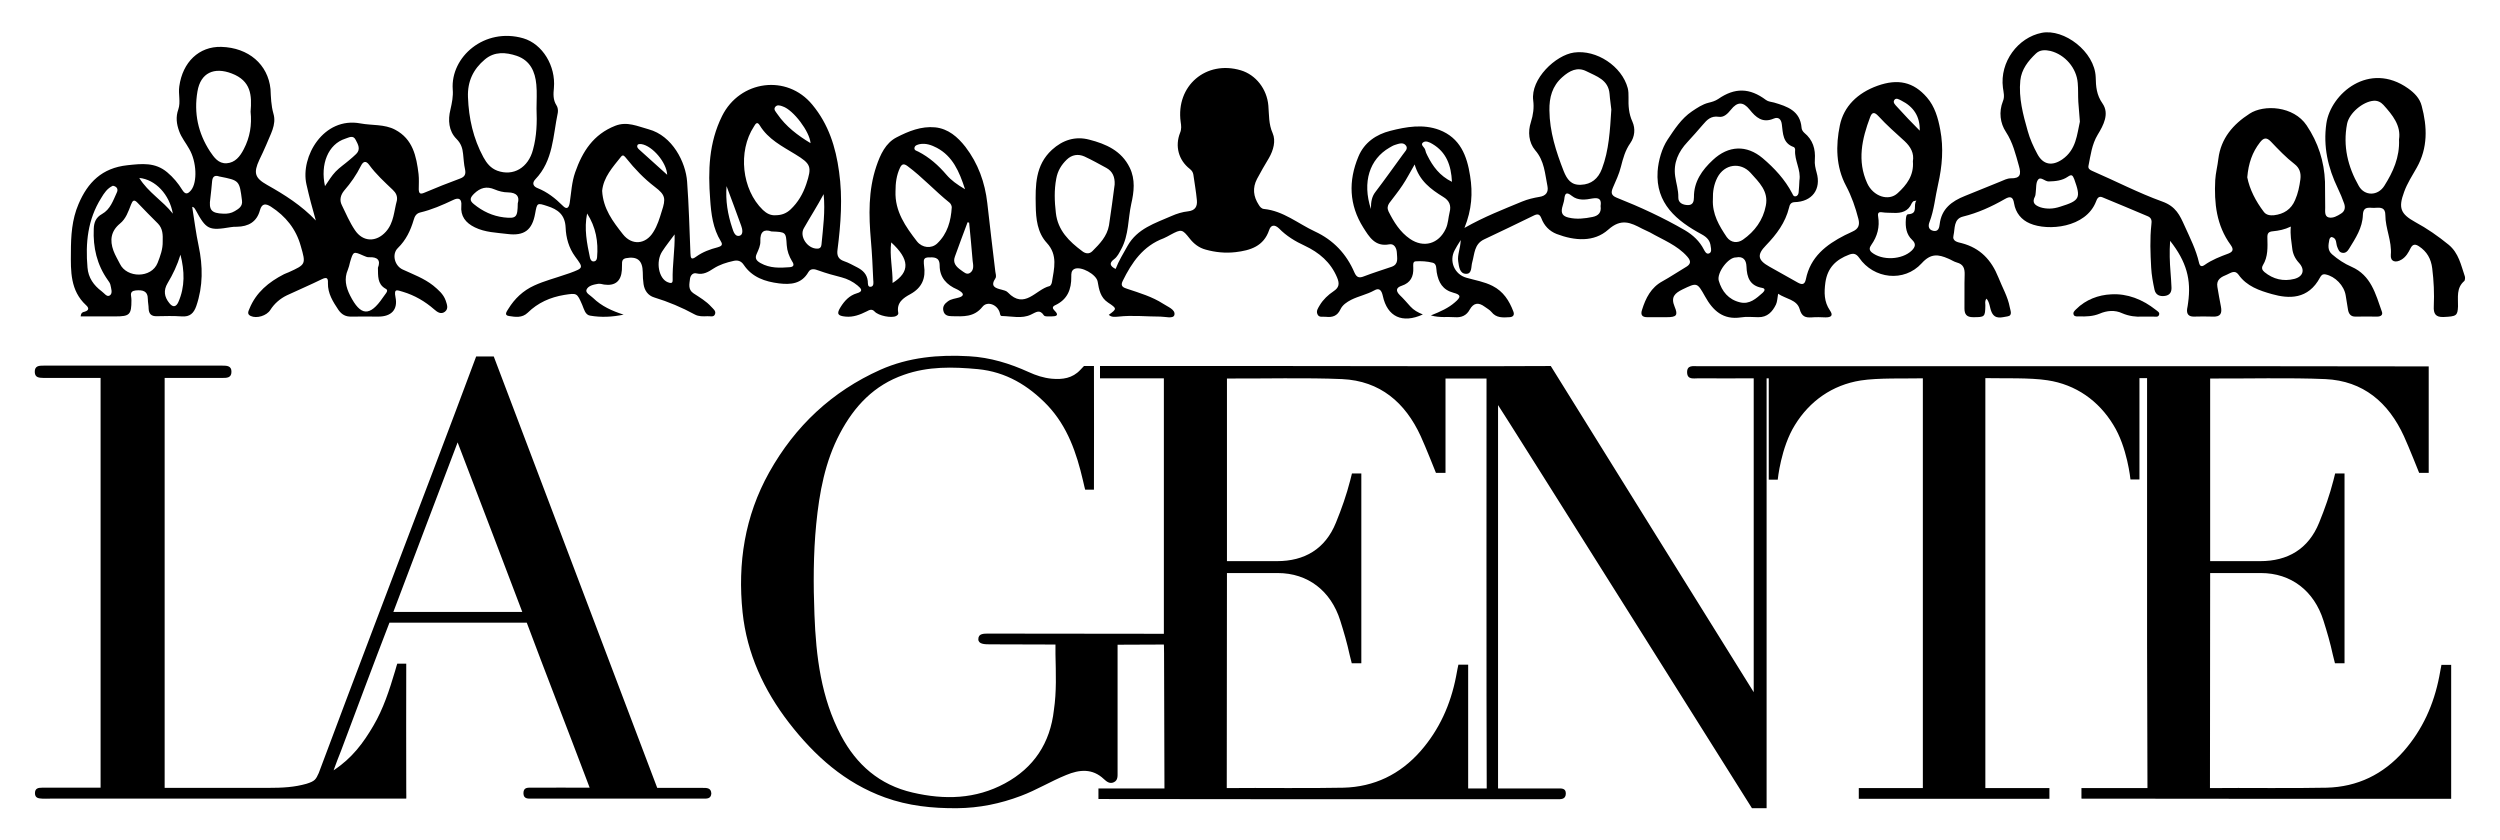
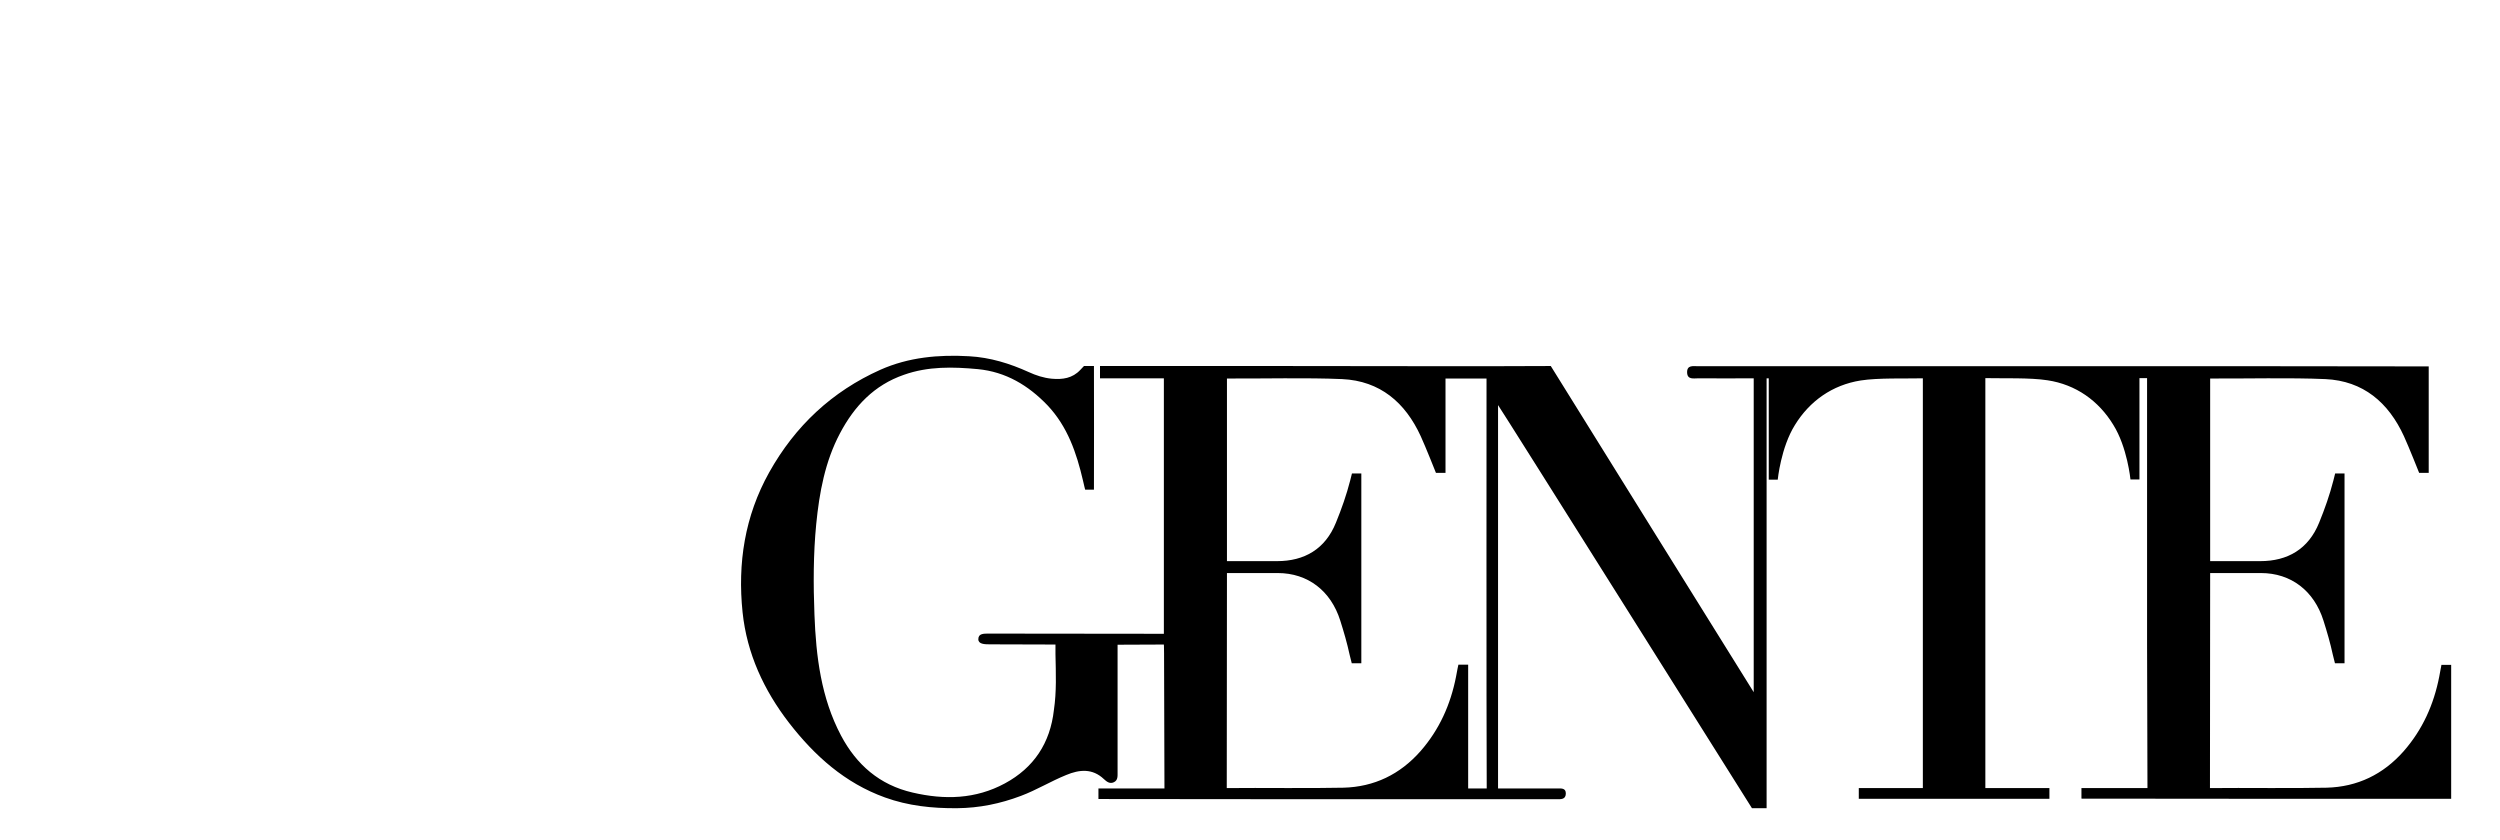
<svg xmlns="http://www.w3.org/2000/svg" id="Capa_1" x="0px" y="0px" viewBox="0 0 1280 430" style="enable-background:new 0 0 1280 430;" xml:space="preserve">
  <style type="text/css">	.st0{fill:#4D4D4D;}</style>
  <g>
-     <line class="st0" x1="170.7" y1="394.5" x2="234.3" y2="226.5" />
-     <path d="M1262,141.5c-2-5.8-3.1-11.9-8.3-16.2c-5.4-4.4-11-8.3-17.1-11.6c-7.6-4.2-8.7-7.3-5.7-15.4c1.6-4.5,4.2-8.4,6.5-12.5  c5.7-10.1,5.4-20.8,2.5-31.6c-1-3.9-3.7-6.6-6.9-8.9c-20-14.2-39.7,2.7-41.9,17.9c-1.7,11.8,0.8,22.7,5.9,33.3  c1.2,2.5,2.3,5.1,3.2,7.7c0.7,2,0.4,3.9-1.5,5.1c-2,1.3-4.3,2.6-6.5,2c-2.1-0.6-1.7-3.2-1.7-5c-0.1-4.4,0-8.8-0.1-13.2  c-0.4-10.5-3.5-20.1-9.4-28.9c-6.7-10-21.9-10.8-29.2-6c-8.4,5.4-14.7,12.6-16,23.1c-0.4,3.6-1.4,7.3-1.6,10.9  c-0.6,11.8,0.6,23.2,7.9,33.2c1.5,2.1,1.4,3.4-1.1,4.4c-4.3,1.6-8.5,3.2-12.3,5.9c-1.6,1.1-2.4,0.5-2.8-1.2  c-1.5-6.6-4.6-12.7-7.4-18.9c-2.4-5.3-4.4-9.9-11.4-12.4c-12.2-4.4-23.9-10.5-35.9-15.7c-1.2-0.5-2.2-1.2-1.9-2.6  c1.1-5.4,1.7-10.9,4.7-15.9c3-4.9,6.1-10.8,2.5-16c-3.1-4.4-3.4-8.7-3.5-13.5c-0.5-13.1-16.2-24.9-27.6-22.7  c-12.2,2.4-21.6,14.9-19.9,28.1c0.3,2.3,1,4.6,0,6.9c-2.2,5.5-1.4,11.3,1.5,15.7c3.6,5.5,5,11.5,6.7,17.5c1.2,4.2,0.8,6.4-4.2,6.3  c-1.8,0-3.7,1-5.4,1.7c-6,2.4-12,4.9-18,7.3c-6.8,2.7-12.1,6.6-13,14.6c-0.2,1.7-0.7,3.8-3.2,3.3c-2.5-0.5-2.8-2.5-2-4.5  c2.4-6.2,2.9-12.9,4.4-19.3c2.1-9.3,2.9-18.6,1.1-28c-1.1-6-2.8-11.9-6.8-16.5c-6.9-8-14.9-9.7-25.3-6  c-10.3,3.7-17.3,10.6-19.3,20.3c-2.1,10.2-2.1,21.1,3.2,31c2.8,5.3,4.8,11,6.3,16.9c0.8,3.1,0,5.1-2.9,6.4c-1.3,0.6-2.6,1.3-4,1.9  c-9.6,4.9-17.7,11.1-20,22.6c-0.6,2.9-2.1,2.8-4.1,1.7c-4.9-2.7-9.7-5.5-14.6-8.2c-5.9-3.3-6.5-6-1.7-10.9  c5.4-5.6,9.9-11.6,11.8-19.3c0.3-1.4,0.8-2.7,2.8-2.8c9-0.2,13.8-6.6,11.3-15.2c-0.6-2.2-1.1-4.3-0.9-6.5c0.4-5.5-1-10.2-5.4-13.8  c-0.7-0.6-1.4-1.7-1.4-2.6c-0.7-8.7-7.3-10.9-14.1-12.9c-1.4-0.4-2.9-0.4-4.1-1.3c-8.4-6.3-16-6.4-24.5-0.5c-1.5,1-3.2,1.5-4.9,1.9  c-3.2,0.8-5.8,2.6-8.5,4.4c-5.5,3.7-9.1,9.4-12.5,14.5c-2.9,4.4-4.7,10.6-5.1,16.2c-1.1,16.5,9.8,25.4,22.6,32.3  c2.9,1.6,4.3,3.3,4.6,6.3c0.2,1.2,0.6,3-1,3.5c-1.3,0.4-2-1.1-2.5-2c-2.2-4.3-5.5-7.4-9.7-9.9c-11.2-6.5-22.9-11.9-35-16.7  c-2.9-1.2-2.9-2.7-1.9-5.1c1.5-3.5,3.2-7,4.1-10.7c1.1-4.3,2.2-8.4,4.8-12.1c2.3-3.3,2.7-7.4,1.1-11c-1.9-4.1-2.1-8.2-2-12.4  c0-1.6,0-3.3-0.4-4.8c-3-11.2-16-19.8-27.5-18.2c-9.4,1.3-22.3,13.5-20.9,24.5c0.5,3.7,0,7.4-1.2,11.2c-1.6,4.8-1.1,10.4,2.2,14.3  c4.8,5.5,5,12.1,6.3,18.4c0.6,3.1-0.8,5-4.1,5.5c-3,0.5-6,1.2-8.9,2.4c-9.6,4-19.3,7.7-29.5,13.5c3.8-9.4,4.3-17.9,2.9-26.6  c-1.6-10.4-5.1-19.5-15.8-23.6c-8.3-3.1-16.9-1.6-25.1,0.5c-7.1,1.8-13.3,5.9-16.3,13.2c-5.2,12.4-4.8,24.7,2.5,36.3  c3,4.7,6,10,13.3,8.6c2.5-0.5,3.8,1.9,3.9,4.4c0.1,2.7,1,5.8-2.7,7.1c-4.7,1.6-9.5,3.1-14.2,4.9c-2.5,1-3.7,0.5-4.8-1.9  c-4.1-9.6-10.8-16.7-20.3-21.1c-8.6-4-16.1-10.5-26-11.5c-1.3-0.1-2.1-1.1-2.7-2.1c-2.8-4.3-3.3-8.7-0.9-13.3  c1.9-3.6,4-7.2,6.1-10.7c2.3-4,3.6-8.8,1.9-12.7c-2.1-4.7-1.8-9.4-2.2-14.1c-0.7-8.5-6.4-15.8-14.1-18.1  c-17.8-5.3-33.3,7.9-30.8,26.4c0.3,1.9,0.5,3.7-0.3,5.6c-2.7,6.8-0.8,14,5,18.5c1,0.8,1.6,1.7,1.8,2.9c0.6,4.4,1.4,8.7,1.8,13.1  c0.3,3.1-0.8,5.3-4.5,5.7c-2.9,0.3-5.8,1.2-8.5,2.4c-8.4,3.7-17.5,6.4-22.5,15.3c-2.1,3.8-4.5,7.6-6.1,11.8c-2.9-1.4-3.4-3-0.9-4.9  c1.9-1.4,2.7-3.3,3.8-5.3c3.9-7.2,3.4-15.4,5.1-23.1c1.4-6.1,2.2-12.5-0.8-18.6c-4.2-8.6-12.1-12.1-20.7-14.3  c-7.2-1.9-13.6,0.2-19.1,5.2c-8.6,7.9-8.5,18.3-8.3,28.6c0.1,6.7,0.8,13.8,5.7,19.1c5.7,6.2,3.7,13.1,2.6,20  c-0.1,0.8-0.7,2-1.3,2.1c-7,1.7-12.7,12.2-21.3,3.2c-0.7-0.8-2.1-1.1-3.2-1.4c-3.3-0.8-5.9-1.7-3.1-5.9c0.5-0.8,0.1-2.3-0.1-3.4  c-1.4-11.7-2.8-23.3-4.1-35c-1.2-10.6-4.7-20.3-11.2-28.8c-4-5.1-8.8-9.3-15.5-10c-7.1-0.7-13.7,2-19.7,5.1  c-5.7,2.9-8.4,8.9-10.4,14.8c-4.2,12.4-3.9,25.2-2.8,38c0.6,6.7,0.9,13.5,1.2,20.2c0.1,1.2,0.4,3.2-1.1,3.5  c-1.9,0.4-1.6-1.8-1.7-2.9c-0.4-3.5-2.5-5.5-5.4-7c-2.2-1.1-4.4-2.4-6.8-3.2c-2.9-1-3.7-2.9-3.3-5.8c1.7-13.3,2.7-26.6,0.8-40  c-1.7-12.6-5.4-24.3-13.7-34.3c-13-15.8-37.1-12.5-46.2,5.8c-6.8,13.7-7.2,28-6.1,42.6c0.5,7.5,1.4,15,5.5,21.6  c1.2,1.9,0.1,2.5-1.6,3c-3.9,1-7.7,2.4-10.9,4.7c-2.8,2.1-3,0.8-3.1-1.7c-0.5-12.2-0.8-24.4-1.7-36.6c-0.7-9.9-7.5-23.5-19.7-26.8  c-5.6-1.5-11-4.2-17.1-1.8c-11.2,4.4-16.8,13.2-20.5,23.8c-1.8,5.1-2,10.4-2.8,15.6c-0.4,2.5-1.4,3.8-3.6,1.5  c-3.8-3.8-7.9-7-12.9-9c-2.1-0.8-3-2.5-1.1-4.5c9.2-9.6,9-22.3,11.5-34.1c0.2-1.2,0-2.8-0.7-3.8c-1.8-2.8-1.6-5.8-1.3-8.9  c1-11.2-5.8-22.5-15.7-25.4c-19.8-5.7-37.3,9.5-36.1,26.2c0.3,3.5-0.4,6.9-1.2,10.4c-1.3,5.2-0.9,10.9,3.1,14.9  c2.4,2.4,3.1,4.8,3.4,7.7c0.3,2.6,0.4,5.3,1,7.9c0.5,2.5-0.1,3.8-2.5,4.7c-6.2,2.3-12.3,4.7-18.4,7.3c-2.1,0.9-2.7,0.3-2.8-1.7  c0-2.6,0.2-5.3-0.1-7.9c-1.1-9.1-2.9-17.9-12-22.7c-5.5-2.9-11.8-2.1-17.7-3.2c-19-3.6-30.9,17.1-27.7,31.2  c1.4,6.2,3,12.3,4.8,18.5c-7.3-7.7-16-13.2-24.9-18.2c-6.4-3.6-7.1-6.2-4-12.9c1.2-2.5,2.4-5,3.5-7.6c2-5.2,5.4-10.3,3.7-16  c-1.2-4.2-1.3-8.4-1.5-12.6C137.2,33,127.3,24.4,113.3,24c-11.4-0.3-19.8,7.8-21.5,20.2c-0.6,4,0.8,8-0.5,11.8  c-1.4,3.9-0.9,7.5,0.4,11.1c1.2,3.4,3.5,6.1,5.2,9.2c3.8,6.5,4.2,16.9,1,21c-1.7,2.1-3,2.5-4.6-0.1c-2.1-3.4-4.6-6.4-7.7-9  c-6.2-5.2-13-4.4-20.4-3.6c-13,1.4-20.3,8.8-25,19.9c-3.4,7.9-3.9,16.3-3.9,24.7c-0.1,9.7-0.3,19.6,7.7,27c1.6,1.4,1.7,2.7-0.7,3.4  c-0.8,0.2-1.8,0.3-2,2.4c6,0,11.9,0,17.8,0c7.3,0,8.2-0.9,8.2-8.3c0-0.7-0.1-1.5-0.2-2.2c-0.3-1.9,0.6-2.6,2.4-2.8  c3.4-0.3,6.2,0.1,6.2,4.5c0,1.6,0.4,3.2,0.4,4.8c0.1,2.7,1.4,4,4.2,3.9c4.3-0.1,8.5-0.2,12.8,0.1c4.1,0.3,6.1-1.6,7.4-5.3  c3.5-10.2,3.4-20.4,1.2-30.8c-1.4-6.6-2.2-13.2-3.3-20c1.1,0.2,1.3,0.9,1.7,1.5c5.5,10.2,6.8,10.8,18.1,8.9c1-0.2,2-0.2,3.1-0.2  c5.9-0.1,10.2-2.5,11.8-8.5c1-3.5,2.9-3.5,5.6-1.8c7.6,4.9,12.9,11.5,15.3,20.2c2.7,9.3,2.6,9.4-6.2,13.4c-0.8,0.4-1.7,0.6-2.4,1  c-7.8,4-14.3,9.3-17.7,17.7c-0.6,1.4-1.3,2.8,0.7,3.7c3,1.4,8.1-0.1,10-3.1c2.1-3.3,5-5.8,8.5-7.5c6-2.8,12.1-5.4,18-8.3  c2.7-1.3,3.1-0.2,3,2.1c-0.1,5.3,2.6,9.5,5.4,13.7c1.7,2.4,3.7,3.5,6.7,3.4c4.6-0.1,9.1,0,13.7,0c6.6,0,10.1-3.5,8.8-9.9  c-1-4.9,1.1-3.5,3.8-2.8c6,1.8,11.3,4.9,16,9c1.5,1.3,3.4,2.8,5.5,1.2c2-1.6,1-3.8,0.4-5.7c-1.2-3.4-3.8-5.5-6.4-7.7  c-4.7-3.7-10.2-5.7-15.6-8.2c-4.2-1.9-5.7-7.9-2.5-11c4.2-4.1,6.5-9,8.1-14.4c0.5-1.8,1.3-3.3,3.3-3.8c5.9-1.4,11.4-3.8,16.9-6.4  c2.8-1.4,4.5-0.7,4.2,2.9c-0.5,5.4,2.2,8.8,6.9,11.1c5.3,2.6,11.1,2.7,16.7,3.4c8.6,1.1,12.7-2,14.2-10.5c1-5.5,1-5.5,6.2-3.8  c5.4,1.7,9.1,4.4,9.4,11c0.2,5.2,1.6,10.4,4.9,14.9c4.3,5.8,4.3,5.8-2.7,8.4c-0.7,0.3-1.4,0.4-2.1,0.7c-5.4,1.9-11,3.3-16.2,5.7  c-5.7,2.6-10,6.7-13.2,11.9c-0.7,1.2-2.5,3.3,0.3,3.7c3.2,0.5,6.7,1.1,9.6-1.7c5.2-5.1,11.5-7.9,18.7-9.1c6.5-1,6.5-1.1,9.2,5.1  c0.9,2.1,1.5,5.1,4,5.5c5.7,1,11.4,0.7,17.2-0.5c-5.9-1.9-11.3-4.3-15.7-8.6c-1.3-1.3-4-2.5-3.3-4.2c0.9-2.1,3.7-2.6,6-3  c1-0.1,2,0.2,3,0.4c5.6,0.8,8.7-1.7,9.1-7.4c0.1-1.3,0-2.6,0.1-4c0.1-1.1,0.6-1.8,1.9-2.1c5.9-1.1,8.6,1.1,8.7,7.2  c0,2.1,0.1,4.1,0.4,6.1c0.5,3.2,2.2,5.8,5.5,6.8c7.2,2.2,14.1,5.1,20.7,8.7c2,1.1,4.3,1,6.5,0.9c1.4-0.1,3.3,0.7,3.9-1.1  c0.6-1.6-1-2.7-1.9-3.7c-2.6-2.9-5.9-4.8-9.1-6.9c-3-2-2.1-4.9-1.8-7.6c0.3-1.8,1.6-3.1,3.4-2.6c3.4,0.8,6-0.8,8.6-2.5  c3.1-2,6.6-3.1,10.2-3.9c2.1-0.5,3.9-0.1,5.3,2c4.3,6.4,10.9,8.6,18.1,9.5c5.9,0.7,11.5,0.3,15-5.8c1.2-2.1,3.4-1.5,5.2-0.8  c3.9,1.4,7.8,2.5,11.8,3.5c3,0.8,5.8,2.2,8.2,4.2c1.9,1.6,3.1,3-0.5,4c-3.7,1.1-6.2,3.8-8.2,7c-2.2,3.5-1.5,4.5,2.5,4.9  c4,0.4,7.5-1,10.9-2.7c1.3-0.7,2.6-1.4,4,0.1c2,2.2,8.7,3.5,11,2.3c0.8-0.4,1.3-1,1.1-1.7c-1-5.2,2.7-7.6,6.2-9.5  c6-3.3,8-8.2,7-14.7c-0.1-0.6-0.1-1.2-0.1-1.8c-0.1-1.5,0.6-2.2,2-2.3c3-0.1,6.1-0.4,6.1,4.1c0,6.2,3.6,10,9,12.3  c0.5,0.2,1,0.6,1.5,0.9c2.1,1.4,1.7,2.5-0.5,3.2c-1.9,0.6-4.1,0.7-5.8,2c-1.7,1.2-2.8,2.7-2.3,4.8c0.5,2.3,2.3,2.8,4.4,2.8  c5.7,0.1,11.3,0.6,15.6-4.8c2.5-3.2,7.8-1.1,8.9,3.1c0.2,0.8,0.2,1.6,1.1,1.6c5,0.1,10.2,1.5,14.8-0.7c2.8-1.3,4.5-2.9,6.7,0.4  c0.5,0.7,2.5,0.5,3.8,0.5c2.3,0,4.3-0.4,1.6-3c-1.1-1.1-1.2-2,0.3-2.7c6.3-2.9,8.4-8.1,8.3-14.7c0-1.3-0.1-3.1,1.6-3.9  c3.3-1.6,11.3,2.8,11.9,6.5c0.7,4.1,1.4,8.1,5.3,10.7c4.7,3.1,4.6,3.2,0.4,6.3c1.5,1.4,3.4,1,5,0.9c7.1-0.8,14.3,0,21.4,0  c2.5,0,6.7,1.3,7.2-0.9c0.6-2.7-3.4-4.1-5.8-5.7c-5.6-3.6-12-5.5-18.3-7.6c-1.8-0.6-3.8-1.2-2.4-4c4.7-9.6,10.5-18,21-21.9  c1.2-0.5,2.4-1.2,3.5-1.8c5.6-3,6-2.9,9.8,1.9c2.1,2.7,4.8,4.8,8.2,5.7c5,1.4,10.1,1.9,15.3,1.3c7.6-0.9,14.4-3,17.2-11.3  c0.9-2.7,2.8-3,5.1-0.8c3.7,3.8,8.3,6.6,13.1,8.8c7.4,3.5,13.3,8.4,16.6,16.3c1.4,3.3,0.9,5.2-1.8,7c-2.8,1.9-5.3,4.2-7.1,7.2  c-0.8,1.4-1.9,2.8-1.2,4.5c0.8,2,2.8,1.2,4.3,1.4c3.4,0.4,5.9-0.4,7.5-3.8c1.1-2.3,3.2-3.7,5.5-4.9c3.8-1.9,8-2.7,11.8-4.8  c2.7-1.6,3.8,0.1,4.4,2.8c2.3,10.7,10,14.3,20.5,9.5c-2.5-1-4.7-2.2-6.4-4.1c-1.8-2-3.5-4-5.4-5.8c-2.3-2.3-1.8-3.9,1-4.8  c4.5-1.5,6.1-4.7,5.9-9.2c0-1.2-0.4-3.2,1.2-3.3c2.9-0.2,5.9,0,8.7,0.7c2.2,0.5,1.8,3.1,2.1,4.9c0.9,5.2,3,9,8.6,10.5  c3.9,1,3.9,2.2,0.7,4.9c-3.3,2.9-7.3,4.7-12.3,6.7c4.7,1.3,8.5,0.6,12.2,0.9c3.5,0.3,6.1-0.9,7.7-3.9c2-3.5,4.5-3.8,7.6-1.5  c1.2,0.9,2.6,1.6,3.5,2.7c2.5,3.2,5.9,2.9,9.3,2.7c2-0.1,2.6-1.3,1.9-3c-2.1-5.5-5.1-10.2-10.6-13c-4.3-2.2-8.9-2.9-13.4-4.2  c-6.1-1.7-9-8.5-6-14.1c0.7-1.4,1.6-2.8,3.1-5.2c-0.2,4.5-1.8,7.6-1.3,10.9c0.4,2.7,0.7,6.4,4.1,6.4c3.1,0,2.4-3.7,3.1-6  c1.2-4.3,1-9.2,6-11.6c8.5-4,17-8.1,25.4-12.2c2-1,3.1-0.9,4,1.4c1.4,3.7,4,6.5,7.8,8c9.2,3.5,19.1,4.3,26.4-2.2  c6.7-6,11.5-3.6,17.4-0.5c1.3,0.7,2.7,1.2,4,1.9c6.6,3.8,13.9,6.5,19.1,12.4c2.2,2.5,1.7,4-1,5.5c-3.9,2.3-7.7,4.9-11.7,7.1  c-5.9,3.2-8.6,8.6-10.5,14.7c-0.8,2.4,0,3.7,2.6,3.7c3.4,0,6.8,0,10.1,0c4.9,0,5.9-0.9,4-5.4c-2.1-5,0.2-6.9,4-8.8  c7.5-3.6,7.5-3.7,11.6,3.6c4,7.2,9.2,12.1,18.4,10.7c2.9-0.5,5.9-0.1,8.8-0.1c4.7,0.1,7.3-2.8,9.1-6.5c0.7-1.5,0.7-3.4,1.1-5.5  c4,2.7,9.6,3,11,7.8c1.1,3.9,2.9,4.5,6.2,4.3c2.3-0.2,4.7-0.1,7.1,0c2.8,0,4.1-0.9,2.2-3.6c-3-4.4-3-9.1-2.3-14.3  c1.1-7.6,5.5-11.7,12.1-14.2c2.3-0.9,3.7-0.5,5.2,1.6c7.4,10.8,23,12.7,32,2.8c4.7-5.2,8.5-4.6,13.6-2.4c1.5,0.6,2.9,1.6,4.4,2  c3.4,0.9,4.1,3.1,4,6.3c-0.2,5.7,0,11.5-0.1,17.2c0,3,1.1,4.5,4.4,4.5c6,0,6.2-0.1,6.3-6c0-1.1-0.4-2.3,0.6-3.5  c1.7,2,1.6,4.7,2.6,6.9c1.8,4,5.3,2.6,8.1,2.2c2.8-0.4,1.5-3,1.2-4.7c-1-5.4-3.8-10.1-5.8-15.2c-3.6-9-9.3-15.1-18.8-17.6  c-2-0.5-5-0.9-4.2-4c0.8-3.5,0-8.4,4.8-9.6c7.7-1.9,14.7-5.1,21.5-9c2.9-1.7,4.2-1,4.7,2.2c0.8,4.9,3.8,8.5,8.1,10.3  c9.2,4,28.7,2.3,33.9-11.3c0.5-1.4,1.3-2.9,3.2-2.1c7.7,3.2,15.5,6.4,23.2,9.7c2,0.8,2.2,2.3,1.9,4.3c-0.8,7.3-0.5,14.7-0.1,22  c0.2,3.8,0.9,7.6,1.7,11.3c0.6,2.8,2.8,3.6,5.4,3.2c2.6-0.4,3.4-2.1,3.3-4.4c-0.1-2.6-0.3-5.3-0.5-7.9c-0.4-5-0.6-10-0.2-15.9  c8.4,10.7,10.9,19.8,9.2,31.8c-0.1,1-0.3,2-0.5,3.1c-0.3,2.5,0.7,3.9,3.4,3.9c3.2-0.1,6.5-0.1,9.7,0c4,0.2,4.9-1.6,4.2-5.2  c-0.7-3.3-1.2-6.7-1.8-10c-0.7-3.9,2.2-5.2,4.9-6.3c1.9-0.8,4-2.6,5.9,0c4.2,6,10.8,8.2,17.2,10c8.5,2.4,18.5,2.9,24.6-8.6  c0.6-1.1,1.3-1.8,2.8-1.5c4.9,1,9.5,5.7,10.3,10.8c0.4,2.5,0.8,4.9,1.2,7.4c0.4,2.1,1.5,3.5,3.9,3.4c3.7-0.1,7.4,0,11,0  c1.8,0,3.1-0.8,2.4-2.6c-3.2-9-5.5-18.5-15.5-22.9c-3.7-1.6-7-3.8-10-6.4c-2.4-2.1-1.9-4.7-1.4-7.4c0.1-0.7,0.7-1.6,1.4-1.4  c2.6,0.7,1.9,3.3,2.7,5.1c0.5,1.2,0.9,2.6,2.4,2.9c1.7,0.4,2.8-0.7,3.6-2c3.3-5.4,6.9-10.7,7.1-17.4c0.2-5,3.8-3.3,6.5-3.6  c2.7-0.2,5-0.1,5,3.7c0,6.9,3.4,13.3,2.8,20.4c-0.3,3.4,2.4,4.3,5.5,2.4c2.3-1.4,3.5-3.6,4.6-5.8c1.1-2.2,2.5-2.2,4.3-1  c4.1,2.7,6.2,6.4,6.8,11.3c0.8,6.4,1.1,12.9,0.8,19.4c-0.2,3.8,0.9,5.7,5.1,5.5c6.4-0.3,7.1-0.6,7.3-5.4c0.1-4.6-1-9.5,3.3-13.1  C1262.1,143.2,1262.2,142.1,1262,141.5z M88.5,109.4c-5.1-6.6-12.6-10.8-17.2-18.3C79.6,91.9,86.8,99.6,88.5,109.4z M56.3,151.2  c-1.5,1.2-3-1.2-4.3-2.1c-4-3-6.8-6.9-7.2-12.1c-1.1-12.6,0.1-24.6,7-35.6c1.5-2.5,3.1-5,6-6.3c2.2,0.4,2.8,1.9,2,3.5  c-1.9,4.1-3.3,8.6-7.6,11c-3.1,1.7-4.1,4.3-4.2,7.6c-0.4,9.5,1.6,18.3,7.2,26.2c0.5,0.7,1.1,1.5,1.3,2.3  C56.9,147.7,57.8,150.1,56.3,151.2z M83.3,123.6c0.1,3.9-1.2,7.4-2.6,11c-3.2,8-15.8,7.8-19.3,0.5c-1.1-2.2-2.4-4.3-3.3-6.7  c-2-5.4-1.3-10.1,3.3-13.9c3.1-2.5,4.3-6.2,5.7-9.8c0.8-2,1.5-2.8,3.3-0.9c3.4,3.6,7,7.2,10.5,10.7  C83.4,117.1,83.4,120.3,83.3,123.6z M91.3,154.7c-1.1,2.4-2.7,2.9-4.6,0.5c-2.6-3.2-3.1-6.5-0.9-10.2c2.7-4.5,5-9.3,6.6-14.6  C94.5,138.7,94.8,146.8,91.3,154.7z M120.2,108.1c-1.8,1.1-3.8,1.4-5.9,1.3c-6.1-0.2-7.5-1.9-6.6-7.9c0.4-2.9,0.6-5.8,0.9-8.7  c0.2-2.1,1.1-3.3,3.5-2.5c0.1,0.1,0.3,0.1,0.4,0.1c10.1,2,10.1,2,11.4,12.3C124.3,105.7,122.2,106.9,120.2,108.1z M124.8,76.4  c-1.9,3.7-4.4,6.9-8.8,7.2c-4.2,0.2-6.4-3-8.5-6.1c-6.1-9.4-8.3-19.6-6.4-30.7c1.6-9.6,8.6-12.6,17.5-9.2  c10,3.8,10.4,11.2,9.7,19.6C129,63.9,128,70.3,124.8,76.4z M171.8,87.9c-2,2.1-3.5,4.6-5.4,7.4c-2.5-11.2,1.6-21.5,10.4-24.3  c1.9-0.6,4-2,5.3,0.6c1.2,2.3,2.7,4.8,0.3,7.2c-1.1,1.1-2.4,2.2-3.6,3.2C176.5,84,173.9,85.7,171.8,87.9z M197.8,149.9  c-0.6,0.8-1.2,1.7-1.8,2.5c-6.7,9.8-11.4,9.5-16.8-1.2c-2.1-4.2-3.1-8.5-1.1-13.1c0.5-1.2,0.8-2.5,1.1-3.8c1.7-5.7,1.7-5.7,6.9-3.4  c0.9,0.4,2,0.9,2.9,0.8c4.4-0.2,6,1.6,4.5,5.4c0.1,4.2-0.3,8.2,3.7,10.6C198.4,148.2,198.4,149,197.8,149.9z M203.2,102.7  c-1.5,5.4-1.5,11.3-5.6,15.9c-4.9,5.5-11.8,5.4-15.9-0.8c-2.7-4-4.6-8.5-6.7-12.8c-1.3-2.6-0.6-5.2,1.2-7.4  c3.4-3.9,6.3-8.1,8.6-12.7c1.2-2.4,2.6-2.7,4.2-0.5c3.5,4.8,7.8,8.7,12.1,12.8C202.7,98.7,203.6,100.4,203.2,102.7z M265.1,104.1  c-0.1,7.2-0.7,7.9-7.1,7.2c-5.8-0.7-10.9-3.1-15.4-6.8c-2.4-1.9-1.9-3.3,0.1-5.3c3.2-3.1,6.4-4,10.6-2.2c2.1,0.9,4.5,1.5,6.8,1.5  C264.7,98.6,266.1,100.7,265.1,104.1z M254.6,87.4c-3.4-1.3-5.4-3.8-7.1-6.9c-5.2-9.6-7.5-19.9-7.9-30.8c-0.3-8,2.7-14.3,8.7-19.3  c4.9-4.1,10.6-3.7,16.3-1.8c6.9,2.4,9.4,8.1,10,14.7c0.4,4.1,0.1,8.2,0.1,12.3c0.3,7.1,0.1,14.1-1.8,21  C270.5,85.9,262.8,90.4,254.6,87.4z M305.7,131.8c-0.1,0.9-0.4,1.8-1.4,2c-1.3,0.3-1.9-0.7-2.2-1.7c-1.6-7.5-3.1-15-1.5-22.8  C305.1,116.3,306.4,123.8,305.7,131.8z M326.5,74.1c0.3-0.4,1.4-0.4,2-0.3c5.5,0.9,12.8,9.3,13.1,15.7c-5.1-4.6-9.7-8.7-14.2-12.8  C326.7,76.1,325.8,75.2,326.5,74.1z M334.5,118.8c-3.9,6.4-11,7-15.6,1.1c-5.1-6.5-10.1-13-10.6-22.2c0.7-7,5.4-12.1,9.7-17.5  c1.1-1.4,1.9,0,2.7,0.9c4.3,5.4,9.1,10.4,14.6,14.6c5.4,4.1,5.7,5.9,3.5,12.5C337.7,111.8,336.6,115.5,334.5,118.8z M344.4,143.5  c0,1.8-1.2,1.5-2.5,1c-4.6-1.8-6.3-10.4-2.9-15.7c2-3.1,4.3-5.9,6.4-8.8C345.6,127.9,344.2,135.6,344.4,143.5z M378.7,120.7  c-2.3,0.7-3.2-2.1-3.8-4c-2.3-6.9-3.5-14-2.9-21.4c2.5,6.8,5.1,13.5,7.5,20.3C380.1,117.2,380.7,120.1,378.7,120.7z M396.8,54.9  c1-1.5,2.7-0.9,4-0.4c5.4,1.8,13.8,12.9,14.2,18.8c-6.6-4-12.6-8.5-17-14.9C397.3,57.3,396,56.2,396.8,54.9z M386,64.8  c0.8-1.3,1.6-2.9,3-0.6c4.3,7.1,11.5,10.7,18.2,14.8c8,4.9,8.6,6.3,5.6,15.3c-1.7,5-4.2,9.3-8,12.9c-2.1,2-4.6,3-7.7,3  c-2.5,0.2-4.6-0.9-6.5-2.7C379.8,97.1,377.7,77.5,386,64.8z M404.4,136.8c-5.1,0.4-10.2,0.6-15-2.1c-2.1-1.2-3.1-2.4-1.9-4.9  c0.9-2,1.9-4.2,1.8-6.3c-0.2-5,2-6.3,5.7-5c7.4,0.3,7.4,0.3,7.8,7c0.2,3,1.2,5.7,2.7,8.2C406.6,135.3,406.7,136.6,404.4,136.8z   M420.6,125.2c-0.1,1.2-0.7,2.2-2.3,2.1c-4.9,0-9.2-6.3-6.7-10.5c3.3-5.8,6.9-11.4,10.1-17.4C422.6,108.2,421.4,116.7,420.6,125.2z   M468.2,75.7c0.2-1.3,1.5-1.6,2.7-1.9c3.2-0.6,6.1,0.5,8.8,1.9c8,4.3,11.4,11.9,14.4,21.2c-4.2-2.5-7.1-4.6-9.5-7.4  c-4.1-4.8-8.8-9-14.5-11.9C469.3,77.2,468,77,468.2,75.7z M457,144.9c0.1-7.3-1.6-13.9-0.7-20.8C465.7,132.7,466.1,139.2,457,144.9  z M479.8,124.7c-2.9,2.7-7.6,2.3-10.3-1.1c-5.8-7.5-11.4-15.4-11-25.7c0-4.2,0.5-8.2,2.3-12c0.9-1.9,1.9-2.3,3.8-0.9  c7.7,5.7,14.1,12.8,21.6,18.8c0.6,0.5,1.1,1.6,1.1,2.3C486.9,113.1,485.1,119.7,479.8,124.7z M496.7,139.7  c-1.8,1.2-3.2-0.4-4.7-1.4c-2.4-1.7-4.3-3.7-3.1-6.9c2.1-5.9,4.3-11.7,6.5-17.6c0.3,0.1,0.6,0.1,0.8,0.2c0.6,6.5,1.3,13.1,1.8,19.6  C498.3,135.7,498.8,138.2,496.7,139.7z M559.3,128.6c-1.7,1.7-3.7,1.2-5.2,0c-6.7-5-12.5-10.6-13.5-19.6  c-0.7-5.9-0.9-11.7,0.2-17.5c0.7-4,2.6-7.1,5.4-9.8c2.6-2.5,5.8-3,9-1.6c3.9,1.8,7.6,3.9,11.3,5.9c3.1,1.7,4.4,4.6,4.2,8.5  c-0.9,6.7-1.8,13.8-2.9,20.9C566.8,121,563.1,124.8,559.3,128.6z M704.2,98.3c-1.7,2.2-2.3,4.7-2.3,8.7  c-4.5-13.8-0.7-25.5,9.5-31.4c0.9-0.5,1.8-1.1,2.8-1.4c1.9-0.6,4.3-1.6,5.7,0.4c1.2,1.7-0.8,3.2-1.7,4.6  C713.6,85.5,709,92,704.2,98.3z M742.2,108.7c-0.7,2.8-0.7,5.8-2,8.5c-3.6,7.7-11.3,9.9-18.3,5.1c-5.1-3.5-8.3-8.7-11-14.1  c-0.7-1.5-0.5-2.9,0.4-4.2c2.3-3.1,4.7-6,6.8-9.2c2.1-3.1,3.8-6.5,6.2-10.6c2.4,8.4,8.3,12.7,14.6,16.6  C742.1,102.7,743.1,105.2,742.2,108.7z M730.8,79.6c-0.5-0.9-0.9-1.9-1.1-2.9c-0.3-1.3-2.6-2.5-1.2-3.7c1.4-1.2,3.4-0.2,4.9,0.7  c7.1,4.2,9.6,10.9,10,19.4C737.1,90,733.6,85.2,730.8,79.6z M815.3,111.1c-4,0.8-8,1.3-12.2,0.3c-3-0.7-3.9-2.2-3.3-5  c0.3-1.4,0.9-2.8,1.1-4.3c0.3-2.9,0.9-4.2,3.9-1.8c3.1,2.5,7,2,10.6,1.3c3.6-0.6,4.6,0.7,4.1,3.9  C820,108.8,818.4,110.5,815.3,111.1z M820.2,86.4c-1.9,5.1-5.5,8-10.7,8.2c-5.1,0.3-7.2-2.8-8.9-7c-3.9-10-7.2-20.2-7.3-31.1  c-0.1-6.6,1.4-12.4,6.6-17c3.7-3.3,7.7-5.4,12.4-3c5.1,2.6,11.2,4.3,11.8,11.6c0.2,2.9,0.7,5.8,0.9,8  C824.3,66.9,823.8,76.9,820.2,86.4z M867.3,101c0,2.1-0.5,4-3,4c-2.6,0-5.1-1.1-5-3.9c0.1-3.8-1.1-7.2-1.6-10.8  c-1-6.9,1.6-12.6,6.3-17.6c2.7-2.9,5.3-5.9,7.9-8.9c2.1-2.5,4.2-4.6,8.1-4c2.6,0.4,4.5-1.5,6.2-3.6c3.3-4.2,6.3-4.2,9.6-0.1  c3.2,4,6.6,7.1,12.4,4.6c2.4-1,3.8,0.4,4.1,3c0.6,4.6,0.4,9.6,6.1,11.6c0.4,0.1,0.8,1,0.7,1.5c-0.4,5.4,3.1,10.2,2.2,15.6  c-0.1,2-0.2,4.1-0.4,6.1c-0.1,0.9-0.5,1.8-1.5,2c-1.2,0.2-1.4-0.8-1.8-1.5c-3.7-7.1-9.1-12.9-15.1-18c-8.2-6.9-17.5-6.6-25.5,0.9  C871.5,87,867.2,93,867.3,101z M877,102c-0.1-3.9,0.5-7.6,2.3-11.1c3.6-6.9,11.8-8.1,17-2.4c4.3,4.8,9.3,9.4,7.8,16.8  c-1.4,7.4-5.7,13.2-11.7,17.4c-2.7,1.9-6.1,1.7-8.3-1.3C880.2,115.6,876.6,109.6,877,102z M902.5,149.9c-3.3,2.9-6.7,6.1-11.6,4.9  c-5.9-1.4-9.3-5.6-10.9-11.1c-1.1-4,4.9-12.1,8.9-11.9c3.4-0.7,5.2,1.1,5.3,4.7c0.2,5.5,1.7,9.8,8,10.9  C904,147.7,903.6,148.9,902.5,149.9z M957.5,60c0.9-2.4,2-3,4.3-0.5c4.1,4.5,8.8,8.6,13.4,12.8c3.1,2.9,4.9,6.2,4.2,10.3  c0.6,7.2-3.2,12.1-7.8,16.3c-4.6,4.3-12.5,1.7-15.6-5.1C950.8,82.4,953.3,71.1,957.5,60z M979,122.8c2.1,2,1.7,3.6-0.2,5.5  c-5,4.8-15.2,5.2-20.5,0.9c-1.5-1.3-1.1-2.5-0.2-3.8c3.1-4.4,4.4-9.2,3.5-14.6c-0.3-1.8,0.3-2.4,2.1-2.1c1.9,0.3,3.8,0.2,5.7,0.3  c4.1,0.2,7.6-0.7,9.4-4.9c0.2-0.4,0.5-0.7,0.8-1c0.2-0.2,0.5-0.1,1.6-0.4c-1.9,2.4,1.2,6.7-4.2,7c-1,0-1.1,1.6-1.2,2.6  C975.5,116.2,976,120,979,122.8z M971.2,54.6c-0.8-0.9-2.2-2.1-1.3-3.4c0.9-1.3,2.4-0.3,3.6,0.3c6.2,3.1,9.6,8.1,9.4,15.4  C978.9,62.9,975,58.8,971.2,54.6z M1054.9,105.8c-1.8,0.6-3.7,1-5.6,1c-1.6,0-3.2-0.2-4.7-0.7c-2.7-1-4.4-2.3-2.7-5.5  c0.3-0.6,0.3-1.4,0.4-2.2c0.3-2.2,0-4.9,1.2-6.4c1.4-1.8,3.5,1,5.5,0.9c3.4-0.1,6.8-0.4,9.7-2.4c2-1.4,2.5-0.8,3.3,1.2  C1065.5,101.4,1064.9,102.7,1054.9,105.8z M1055.9,81.6c-5.1,3.5-9.8,2.9-12.8-2.8c-2-3.7-3.8-7.7-4.9-11.7  c-2.4-8.4-4.7-17-3.8-25.9c0.6-5.7,4-10,8-13.8c2.1-2,4.8-1.9,7.5-1.3c7.4,1.9,13.3,8.7,13.9,16.4c0.3,3.2,0.1,6.5,0.3,9.7  c0.2,3.1,0.5,6.1,0.8,10.1C1063.4,68.8,1063.1,76.6,1055.9,81.6z M1157.1,72.9c1.8-2.3,3.3-2.8,5.6-0.4c3.8,4,7.7,8.1,12.1,11.5  c2.6,2,3.4,4.6,3,7.8c-0.5,3.7-1.2,7.2-2.7,10.6c-2,4.8-5.8,7.2-10.8,7.8c-2,0.2-4-0.1-5.2-1.7c-4.2-5.5-7.3-11.6-8.5-17.7  C1151.2,83.6,1153.2,77.9,1157.1,72.9z M1174.7,142.8c-5.6,1.4-10.8,0.2-15.3-3.5c-1.2-1-1.6-2.1-0.8-3.5c2.7-4.4,2.4-9.3,2.3-14.1  c-0.1-2.4,0.7-3.1,2.9-3.3c2.9-0.3,5.8-0.8,9.1-2.4c-0.4,4.3,0.3,7.6,0.7,11c0.3,2.9,1.4,5.3,3.4,7.5  C1180.3,138,1179.3,141.6,1174.7,142.8z M1220.8,95.1c-3.3,5.3-10.1,5.4-13.1,0.1c-5.6-9.8-8.2-20.4-6-31.8  c1.1-5.5,8-11.3,13.5-11.8c2.1-0.2,3.8,0.7,5.1,2.1c4.7,5.2,9.1,10.6,8,17.7C1228.7,80.6,1225.2,88.1,1220.8,95.1z" />
-     <path d="M359.7,403.4c-6.3,0-16.8,0-23.2,0l-83.7-220.9h-9c-6.7,18.1-14.8,39.4-21.6,57.4c-10.2,26.9-20.5,53.8-30.7,80.8  c-9.5,25-18.9,50-28.3,75.1c-1.5,3.2-1.8,4.1-6.3,5.5c-6.1,1.7-11.6,2.1-20.3,2.1c-15.2,0-37.2,0-52.3,0c0,0,0,0,0-6.7  c0-32.7,0-65.3,0-98c0-33.1,0-66.2,0-99.3c0-5.8,0-5.9,0-5.9c7.8,0,21.6,0,29.4,0c2.2,0,4.8,0.1,4.8-3.1c0.1-3.2-2.5-3.2-4.7-3.2  c-30.5,0-60.9,0-91.4,0c-2.3,0-4.7,0-4.6,3.3c0.1,3,2.4,2.9,4.5,3c6.5,0,22.7,0,29.2,0c0,0,0-1.2,0,9.6c0,63.1,0,126.2,0,189.3  c0,10.9,0,10.9,0,10.9c-6.3,0-23.7,0-30,0c-1.9,0-3.6,0.3-3.6,2.8c0,2.5,1.8,2.7,3.7,2.8c1.3,0.1,2.6,0,4,0c26.2,0,52.4,0,78.6,0  c32.7,0,71.1,0,103.8,0c0,0,0.1-0.5,0-5c-0.1-19.9,0-44.2,0-64.1c0,0-2.2,0-4.6,0c0,0-0.6,1.8-1.1,3.7c-2.9,9.7-6,19.4-11.2,28.2  c-5,8.5-10.7,16.4-20.3,22.7c1.4-4,2.6-6.9,3.7-9.7c7.8-20.8,17.1-45.7,24.9-65.9c0,0,0,0,4.8,0c19.9,0,39.7,0,59.6,0  c5.9,0,5.9,0,5.9,0c9.3,24.9,21.1,55.1,30.5,80c1.2,3.1,1.7,4.5,1.7,4.5c-8.2,0-21.1-0.1-29.4,0c-2,0-4.5-0.4-4.5,2.8  c0,3.1,2.5,2.8,4.5,2.8c29.1,0,58.3,0,87.4,0c1.9,0,4.1,0.2,4.3-2.6C364.1,403.3,361.8,403.4,359.7,403.4z M201.4,313.3  c0,0,32.2-85.1,32.9-86.8c4.5,11.5,33.1,86.8,33.1,86.8C248.6,313.3,220.2,313.3,201.4,313.3z" />
-     <path d="M1064.6,162c3.5,0.1,7,0,10.4-1.4c3.7-1.6,7.8-2,11.6-0.2c3.5,1.5,7.1,1.9,10.1,1.7c2.4,0,4.2,0,5.9,0c1,0,2.3,0.4,2.8-0.8  c0.6-1.4-0.9-2-1.7-2.7c-6.7-5.3-14.5-8.4-22.8-7.9c-6.5,0.3-13,2.7-17.9,7.6c-0.8,0.8-1.9,1.7-1.2,3  C1062.3,162.2,1063.6,162,1064.6,162z" />
    <path d="M1248.9,346.4c-2.8,14.3-8.5,27.1-18.2,38.2c-10.5,11.9-23.7,18.3-39.5,18.7c-18.2,0.4-41.4,0-59.7,0.2l0.1-110.1  c7.4,0,18.5,0,26,0c15.4,0,27.2,9.1,32,24.3c1.9,6,3.5,11.5,4.8,17.5c0.5,1.9,1.1,4.4,1.1,4.4l4.9,0c0-29.7,0-67.5,0-97.2  c0,0-2.3,0-4.8,0c0,0-0.4,1.8-0.9,3.6c-1.9,7.4-4.4,14.5-7.3,21.6c-5.5,13.6-16.2,19.7-30.1,19.7h-25.7l0-93.5  c18.2,0.1,40.8-0.5,59,0.3c19.4,0.9,32.3,12,40.2,29.2c2.4,5.2,7.8,18.8,7.8,18.8h4.9c0,0,0-54.5,0-54.5c-29.8,0-57.9-0.1-85.8-0.1  c-29.3,0-61.8,0-91.1,0l0,0c-3.5,0-7,0-10.6,0c-17.6,0-35.1,0-52.7,0v0c-19.4,0-38.9,0-58.5,0c-11.9,0-23.3,0-35.1,0c0,0,0,0,0,0  c-13.5,0-26.9,0-40.4,0c-2.4,0-5.6-0.7-5.5,3.2c0.1,3.8,3.3,3,5.7,3c7.4,0.1,21,0,28.4,0c0,0,0,0,0,6.4c0,49.4,0,98.9,0,148.3  c0,1.5,0,4.6,0,6c-0.9-1.3-103.9-167-103.9-167c-17.2,0.1-35.5,0.1-53.9,0.1c0,0,0,0,0,0c-29.8,0-57.9-0.1-85.8-0.1  c-29.3,0-61.8,0-91.1,0l0,6.3c7.9,0,24.8,0,32.7,0l0,130.8c-28.4,0-61.2-0.1-89.3-0.1c-3,0-5.7-0.1-5.7,2.9c0,2.5,3.2,2.6,5.8,2.6  c9.7,0,24.2,0.1,33.7,0.1c0,0,0,0,0,4.9c0.2,9.8,0.6,19.2-0.8,28.6c-1.9,17-10.3,29.6-25.1,37.6c-15,8.1-30.9,8.5-47.2,4.7  c-17-3.9-28.8-14.3-36.7-29.2c-10.2-19.3-12.8-40.5-13.6-61.9c-0.6-15.4-0.6-30.9,0.9-46.3c1.6-16.2,4.5-32.1,12.2-46.6  c7.3-13.8,17.4-24.6,32.7-29.9c12.4-4.4,25.1-4.1,37.9-2.9c14.3,1.4,25.8,8.3,35.6,18.5c10.3,10.9,14.9,24.4,18.2,38.6  c0.4,1.9,1.1,4.6,1.1,4.6l4.5,0c0.1-17.8,0-45.5,0-63.3H555c0,0-0.5,0.5-1.9,2c-4,4.3-9.1,5-14.6,4.5c-4.2-0.4-8.1-1.7-11.8-3.4  c-9.7-4.4-19.7-7.5-30.5-8.1c-15.6-0.9-31,0.5-45.4,6.9c-24.8,11.1-43.7,28.8-57,52.6c-12.5,22.4-16.2,46.5-13.6,71.6  c2.2,21.1,10.9,39.9,23.8,56.6c13.1,16.9,28.6,30.8,49.1,38.2c11.9,4.3,24.2,5.6,36.9,5.5c11.4-0.1,22.1-2.3,32.7-6.3  c8-3,15.3-7.5,23.2-10.7c6.7-2.8,13.4-3.5,19.3,2.1c1.4,1.3,3,2.6,5.1,1.6c2.1-1,1.9-3.1,1.9-5c0-1.3,0-2.6,0-4  c0-18.5,0-37.1,0-55.6c0-5.3,0-5.8,0-5.8c4.4,0,23.7-0.1,23.7-0.1s0.1,0.9,0.1,4.5c0,0.3,0,0.6,0,0.9c0,0,0,0,0,0l0.2,68.3  c-7.8,0-26.1,0-33.8,0v5.4c59.2,0.1,123.3,0.1,182.9,0.1c0,0,0,0,0,0c7.6,0,15.1,0,22.7,0c9.7,0,19.4,0,29.1,0c2,0,4.5,0.2,4.6-2.8  c0.1-3.1-2.5-2.7-4.5-2.7c-7.8,0-22.4,0-30.2,0c0,0,0,0,0-6.6c0-61.7,0-123.3,0-185c0-1.4,0-3,0-4.7c1.4,1.8,130,206.4,130,206.4  l7.5,0c0-68.9,0-144.4,0-213.3v-6.8l1.1,0c0,1.7,0,3.7,0,5.8c0,0,0,0,0,0v46.1h4.6c0,0,1.6-16.5,8.8-28  c7.5-12.2,19.1-20.5,33.7-22.8c8.9-1.4,22.8-0.9,31.8-1.1v209.8c-7.8,0-25,0-32.8,0v5.5c5.3,0,14.7,0,19.9,0c9.6,0,19.2,0,28.7,0  c0.1,0,0.3,0,0.4,0c0.9,0,1.8,0,2.7,0v0c8.7,0,17.4,0,26,0c5.3,0,14.7,0,19.9,0v-5.5c-7.8,0-25,0-32.8,0V193.6  c9,0.2,22.9-0.3,31.8,1.1c14.6,2.2,26.2,10.5,33.7,22.8c7.2,11.5,8.8,28,8.8,28h4.6v-51.9c1.4,0,2.8,0,3.9,0l0,136.2l0.2,73.7  c-7.8,0-26.1,0-33.8,0v5.4c61.3,0.1,127.9,0.1,189.3,0.1v-68.6c0,0-2.5,0-5,0C1250.1,340.3,1249.3,343.9,1248.9,346.4z   M751.7,403.4v-63.1c0,0-2.5,0-5,0c0,0-0.8,3.6-1.2,6.1c-2.8,14.3-8.5,27.1-18.2,38.2c-10.5,11.9-23.7,18.3-39.5,18.7  c-18.2,0.4-41.4,0-59.7,0.2l0.1-110.1c7.4,0,18.5,0,26,0c15.4,0,27.2,9.1,32,24.3c1.9,6,3.5,11.5,4.8,17.5c0.5,1.9,1.1,4.4,1.1,4.4  l4.9,0c0-29.7,0-67.5,0-97.2c0,0-2.3,0-4.8,0c0,0-0.4,1.8-0.9,3.6c-1.9,7.4-4.4,14.5-7.3,21.6c-5.5,13.6-16.2,19.7-30.1,19.7h-25.7  l0-93.5c18.2,0.1,40.8-0.5,59,0.3c19.4,0.9,32.3,12,40.2,29.2c2.4,5.2,7.8,18.8,7.8,18.8h4.9c0,0,0-34,0-48.3c4.2,0,17.1,0,21,0  c0,0-0.1,176.6,0.1,209.9H751.7z" />
  </g>
</svg>